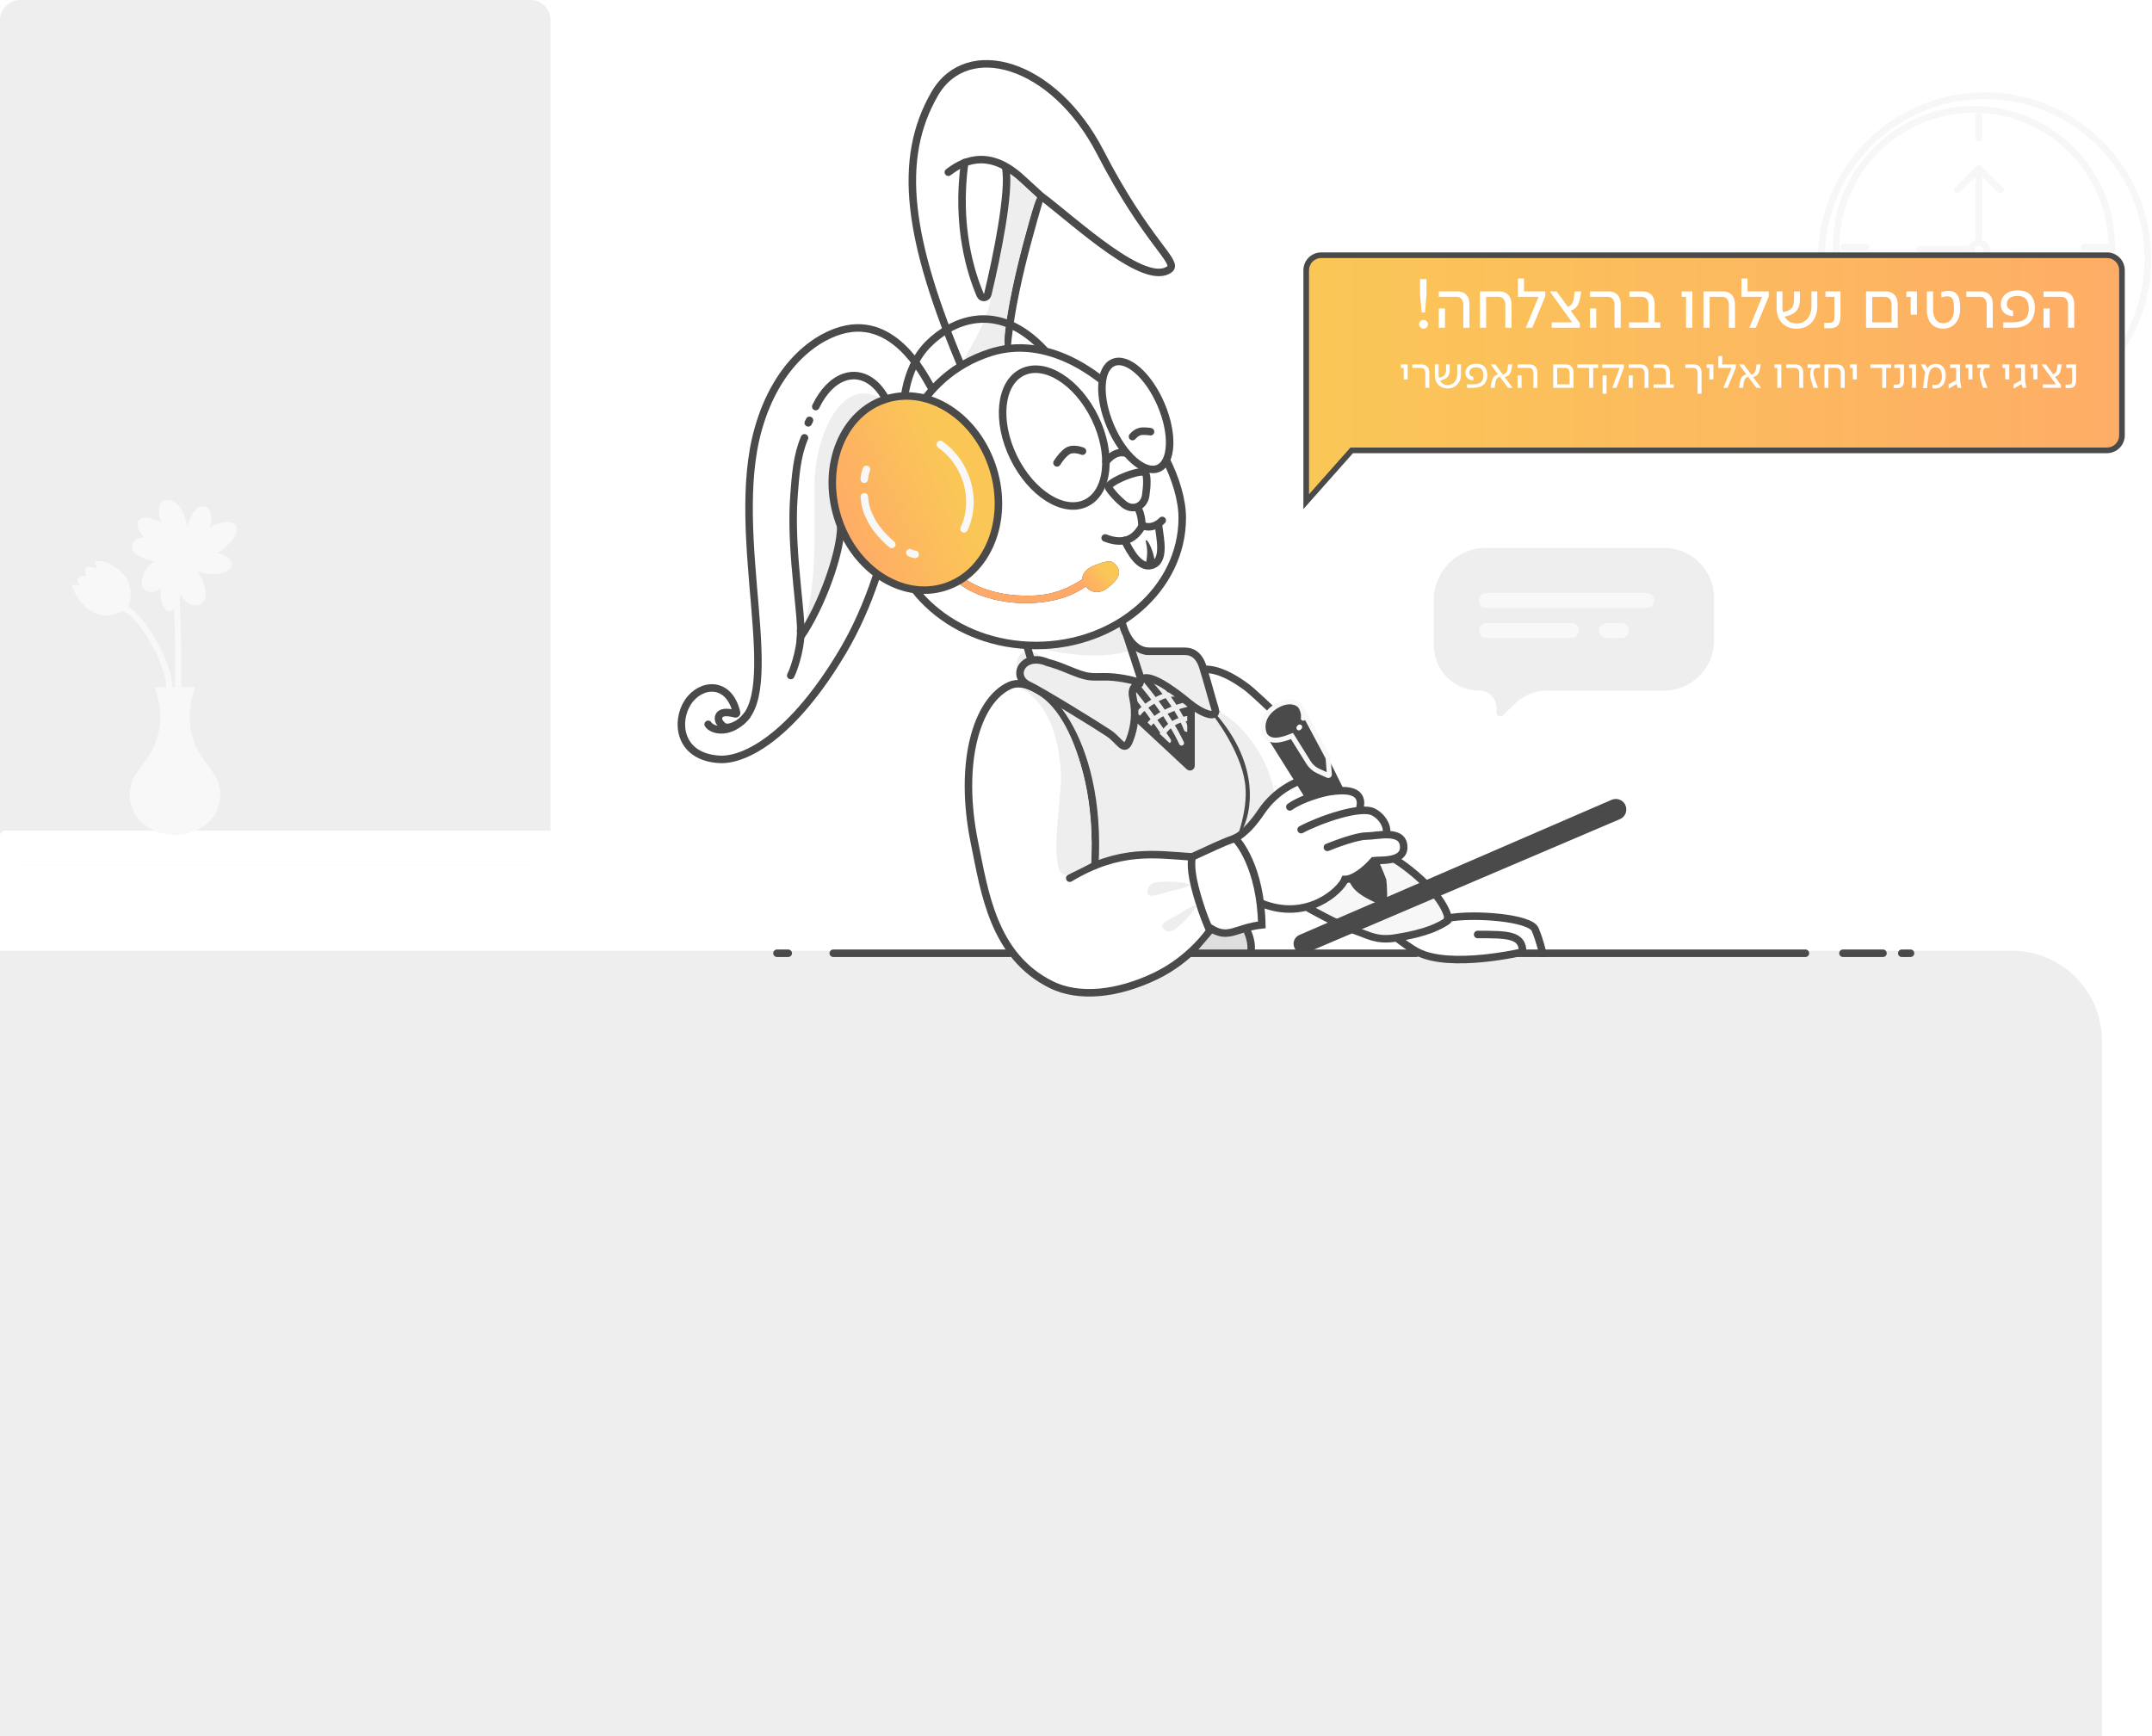
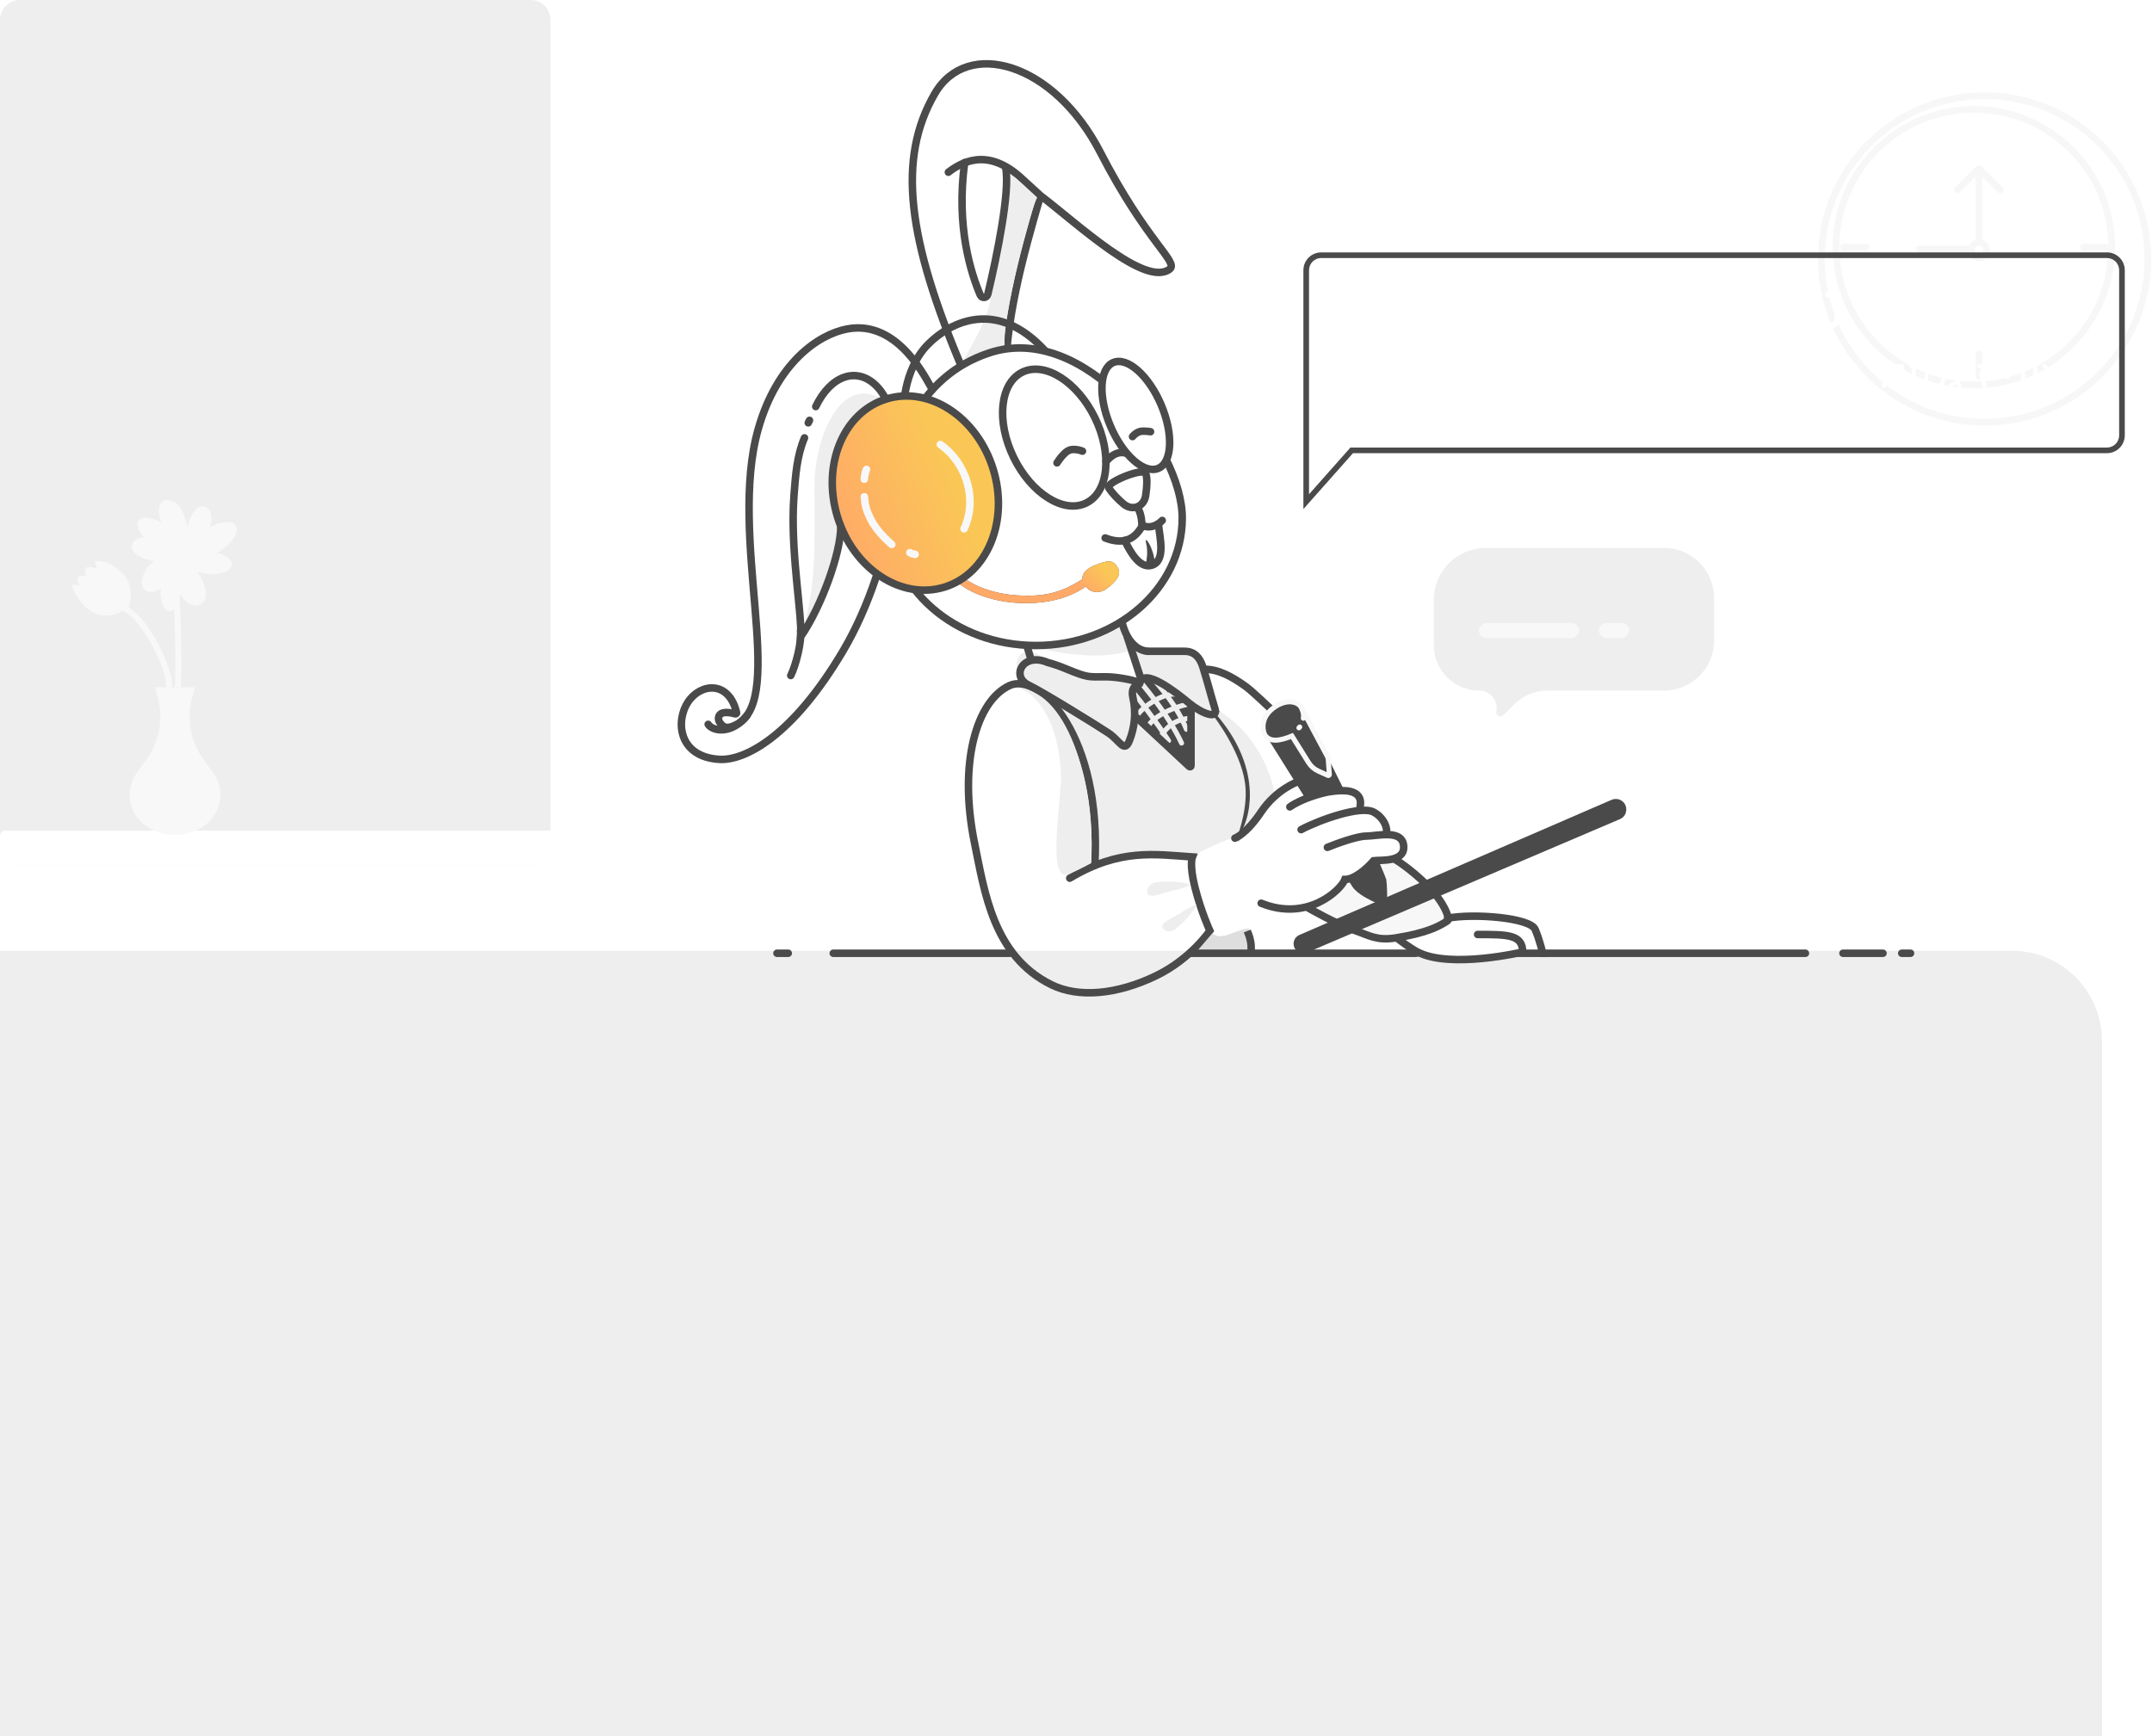
<svg xmlns="http://www.w3.org/2000/svg" width="860" height="694" viewBox="0 0 860 694" fill="none">
  <path d="M452 259.888C438.236 264.635 418.265 260.284 410 257.515C425.383 258.781 441.711 253.032 447.952 250L452 259.888Z" fill="#EEEEEE" />
  <path d="M220 8C220 3.582 216.418 0 212 0L8 0C3.582 0 0 3.582 0 8V338C0 342.418 3.582 346 8 346H212C216.418 346 220 342.418 220 338V8Z" fill="#EEEEEE" />
  <rect width="260" height="14" rx="2" transform="matrix(-1 0 0 1 260 332)" fill="white" />
  <path d="M77.93 274.63H61.93L63.062 278.77C65.381 287.251 63.733 296.326 58.58 303.449L54.704 308.808C49.846 315.523 51.307 324.9 57.979 329.819C65.085 335.058 74.775 335.058 81.881 329.819C88.553 324.9 90.014 315.523 85.156 308.808L81.28 303.449C76.127 296.326 74.479 287.251 76.798 278.77L77.93 274.63Z" fill="#F8F8F8" />
  <path d="M67.531 273.43C67.531 267.03 58.731 248.23 50.331 243.43" stroke="#F8F8F8" stroke-width="2.4" stroke-linecap="square" />
  <path d="M48.164 230.035C51.894 233.824 51.224 239.459 50.422 241.802C39.901 249.577 32.657 240.519 30.35 235.017L36.013 235.182C34.253 234.164 31.085 231.998 32.487 231.479C33.889 230.96 36.281 231.689 37.302 232.119C36.189 230.664 34.275 227.757 35.528 227.767C36.782 227.777 39.578 228.763 40.819 229.254L39.463 225.448C40.809 225.398 44.434 226.246 48.164 230.035Z" fill="#F8F8F8" stroke="#F8F8F8" stroke-width="2.4" stroke-linecap="square" />
  <path d="M71.135 273.43C71.461 266.75 71.306 244.84 69.714 227.21" stroke="#F8F8F8" stroke-width="2.4" stroke-linecap="square" />
  <path d="M74.463 218.571C74.113 217.566 74.385 202.492 67.61 201.135C63.286 200.27 64.357 206.745 67.266 212.432C64.889 210.316 62.055 208.571 59.028 208.18C53.756 207.498 56.151 212.606 61.404 216.687C58.13 215.771 55.269 215.652 54.241 217.394C52.27 220.732 59.682 223.209 65.819 223.794C63.002 224.523 60.143 226.225 58.639 229.715C56.002 235.836 60.619 237.494 66.353 232.255C65.367 234.609 64.961 237.411 65.876 240.484C67.945 247.436 71.285 239.014 72.332 231.593C72.563 235.383 73.648 239.32 76.667 240.441C82.614 242.65 83.066 233.594 74.377 224.795C76.404 226.417 82.041 229.289 88.369 227.805C94.668 226.328 90.725 221.774 82.098 221.712C85.266 220.735 88.697 218.915 91.37 215.721C97.891 207.931 87.715 208.773 82.595 213.147C81.282 214.269 80.111 215.328 79.096 216.283C81.298 213.616 83.301 210.35 83.327 207.486C83.383 201.497 76.812 200.407 74.463 218.571Z" fill="#F8F8F8" stroke="#F8F8F8" stroke-width="2.4" stroke-linecap="square" />
  <g filter="url(#filter0_d_6036_2732)">
    <circle cx="66.6" cy="66.6" r="66.6" transform="matrix(-1 0 0 1 855.199 32.4)" fill="white" />
    <circle cx="66.6" cy="66.6" r="65.25" transform="matrix(-1 0 0 1 855.199 32.4)" stroke="#F7F7F7" stroke-width="2.7" />
  </g>
  <circle cx="56.424" cy="56.424" r="55.074" transform="matrix(-1 0 0 1 845.246 42.355)" fill="white" stroke="#F7F7F7" stroke-width="2.7" />
  <path d="M789.881 66.388C790.409 65.861 791.263 65.861 791.791 66.388L800.382 74.98C800.909 75.507 800.909 76.362 800.382 76.889C799.855 77.416 799 77.416 798.473 76.889L790.836 69.252L783.199 76.889C782.672 77.416 781.817 77.416 781.29 76.889C780.763 76.362 780.763 75.507 781.29 74.98L789.881 66.388ZM789.486 99.988L789.486 67.343L792.186 67.343L792.186 99.988L789.486 99.988Z" fill="#F7F7F7" />
  <path d="M789.227 99.585H767.06" stroke="#F7F7F7" stroke-width="2.7" stroke-linecap="round" />
  <circle cx="4.433" cy="4.433" r="3.083" transform="matrix(-1 0 0 1 795.27 95.555)" fill="white" stroke="#F7F7F7" stroke-width="2.7" />
-   <path d="M790.836 46.385L790.836 55.251" stroke="#F7F7F7" stroke-width="2.7" stroke-linecap="round" />
  <path d="M790.836 141.5L790.836 150.367" stroke="#F7F7F7" stroke-width="2.7" stroke-linecap="round" />
  <path d="M832.75 98.779L841.617 98.779" stroke="#F7F7F7" stroke-width="2.7" stroke-linecap="round" />
  <path d="M736.828 98.779L745.695 98.779" stroke="#F7F7F7" stroke-width="2.7" stroke-linecap="round" />
  <path d="M0 380H804C823.882 380 840 396.118 840 416V694H0V380Z" fill="#EEEEEE" />
  <path d="M373.528 37.499C358.5 63.5 362.504 95.543 384.969 148.259L401.81 153.761C401.401 129.398 408.51 103.245 415.827 78.191C430.448 89.287 457.676 114.99 467.421 107.569C471.178 104.708 458.279 96.853 439.73 60.888C421.182 24.924 386.531 15 373.528 37.499Z" fill="white" />
  <path d="M378.996 68.835C383.876 65.118 394.123 58.794 407.571 70.651C408.708 71.653 415.827 78.191 415.827 78.191M415.827 78.191C430.448 89.287 457.676 114.99 467.421 107.569C471.178 104.708 458.279 96.853 439.73 60.888C421.182 24.924 386.531 15 373.528 37.499C358.5 63.5 362.504 95.543 384.969 148.259L401.81 153.761C401.401 129.398 408.51 103.245 415.827 78.191Z" stroke="#4A4A4A" stroke-width="3" stroke-linecap="round" />
  <path d="M414.499 79C408.494 73.505 405.7 70.598 403.999 70C402.999 90 399.182 105.229 396.999 115C394.815 124.772 394.499 127.5 384.998 144L392.998 140.5L401.499 138C400.499 126.5 412.099 82.636 414.499 79Z" fill="#EEEEEE" />
  <path d="M385.497 64.965C382.01 90.714 388.045 109.212 391.734 117.914C392.35 119.365 394.39 119.156 394.758 117.623C398.423 102.381 403.685 76.496 401.922 67.189" stroke="#4A4A4A" stroke-width="3" stroke-linecap="round" />
  <path d="M338.461 131.499C359.261 127.499 378.961 142.999 380.961 145.999L382.998 147.499C374.598 151.099 368.498 160.666 366.498 164.999C359.698 162.999 351.987 165.832 348.981 167.499C351.31 188.46 351.866 232.499 331.498 266.999C311.131 301.499 297.337 305.394 287.46 303.499C264.428 299.081 277.498 267.199 293.594 284.479C293.864 284.77 293.589 285.246 293.203 285.155C286.096 283.489 286.946 287.692 287.46 288.499C289.051 290.999 290.69 291.499 294.499 289.499C314.498 278.999 290.88 214.321 302.999 171.499C310.499 144.999 327.054 133.693 338.461 131.499Z" fill="white" />
  <path d="M338.461 131.499C359.261 127.499 378.961 142.999 380.961 145.999L382.961 147.499C374.561 150.699 368.461 160.499 366.461 164.999C360.061 162.999 352.141 165.832 348.981 167.499C351.31 188.46 363.999 219.999 333.999 265.499C303.999 310.999 300 300.999 287.461 303.999C278.852 306.059 269.999 296.499 273.499 284.499C277.916 271.738 287.928 272.44 293.681 284.321C293.82 284.607 293.574 284.934 293.258 284.896C284.796 283.888 290.045 290.76 291 290.999C293 291.499 298.431 288.22 300 284.999C309.5 265.499 290.881 214.321 303 171.499C310.499 144.999 327.054 133.693 338.461 131.499Z" fill="white" />
  <path d="M495.5 273.5C490 269.5 488 267.5 482.5 267.5L486.5 285.5L499.5 313L495.5 340.5L550 375.5C565.833 375.833 577.8 368.8 579 368C574 354 514.305 300.499 506.5 282C504.613 279.957 497.393 274.877 495.5 273.5Z" fill="white" />
  <path d="M475.164 260.59L458.575 260.312C453.834 260.233 451.216 257.071 450.5 255.5L454.5 266.714L457.961 273.5C463.961 270 469.666 276.415 475.164 281C479.961 285 486.996 287.926 485.513 283.152C484.029 278.377 482.809 273.399 480.732 266.714C479.07 261.366 476.328 260.403 475.164 260.59Z" fill="#EEEEEE" />
  <path d="M447.435 242.188C447.585 247.726 449.966 259.098 458.292 260.281" stroke="#4A4A4A" stroke-width="3" stroke-linecap="round" />
  <path d="M450.461 254.5L456 271.5" stroke="#4A4A4A" stroke-width="3" stroke-linecap="round" />
  <path d="M476 306.5V283.5C481.2 285.9 484.833 285.5 486 285C500 301.8 500.167 324.333 498.5 333.5C495 333 479 340.5 477 342C463.501 340.5 448 339.167 437 346.5C440.6 307.7 426 285.667 418 278.5C424.333 281.5 437.8 288 441 290C445 292.5 447 294.5 450.5 295C453.3 295.4 454.333 290.167 454.5 287.5L476 306.5Z" fill="#EEEEEE" />
  <path d="M464 272.5C460 268.9 456.667 271 455.5 272.5C451 274.467 452.948 276.692 453.5 280C454 283 454.5 285.5 454 287L475.5 306L476.5 282C474 280.334 468 276.1 464 272.5Z" fill="#4A4A4A" />
  <path d="M452.738 278.804C451.949 275.302 453.453 273.955 455.043 273.57C455.459 273.47 455.609 272.877 455.206 272.731C451.886 271.527 445.641 270.499 441.499 270.499C435.798 270.499 434 272 426 268C419.6 264.8 414.846 261.5 413.999 261C404.5 257.5 403.961 270.5 411.126 273.844C416.174 276.199 440.891 289.543 445.711 291.575C450.53 293.607 450.718 297.581 452.775 292.405C454.832 287.229 454.118 284.93 452.738 278.804Z" fill="#EEEEEE" />
  <path d="M570.5 354C563.5 347 557.5 343.5 557.5 343.5H550C546.8 349.5 540.667 351.333 538 351.5C537.6 357.9 528.5 362.167 524 363.5C524 363.5 533.966 369.314 541.5 371.907C546.816 373.737 550.087 376.048 557.5 374.907C570.5 372.907 575.5 370 578.5 368C579.458 367.361 577.5 361 570.5 354Z" fill="#F7F7F7" />
  <path d="M485.961 285C485.961 285 497.027 298.989 498.999 312.5C500.452 322.456 496.605 332.393 495.999 335" stroke="#4A4A4A" stroke-width="3" stroke-linecap="round" />
  <path d="M372.499 155.499C370.499 152.499 359.262 127.499 338.462 131.499C327.055 133.692 310.499 144.999 303 171.499C290.881 214.321 314.499 278.999 294.5 289.499C290.691 291.498 289.052 290.999 287.461 288.499C286.932 287.667 286.046 283.238 293.855 285.318C294.146 285.396 294.424 285.135 294.355 284.841C291.359 271.979 280.088 272.945 274.998 280.499C269.861 288.122 271.041 302.503 287.46 303.499C297.5 304.108 316.631 294.499 336.999 259.999C357.366 225.499 366.519 169.999 349.999 153.999C342.342 146.583 331.999 149.999 325.999 162.499" stroke="#4A4A4A" stroke-width="3" stroke-linecap="round" />
  <path d="M554 362.5C554 362.5 543.446 358.891 540.472 354.422L535.347 346.345L549.845 341.491L553.024 349.007L554 351.5C554.303 353.892 554.585 359.349 554 362.5Z" fill="#4A4A4A" />
  <path d="M472.461 207C472.461 235.167 446.27 258 413.961 258C381.652 258 355.461 235.167 355.461 207C355.461 178.834 366.827 150.404 395.461 141C433.089 128.643 472.461 178.834 472.461 207Z" fill="white" stroke="#4A4A4A" stroke-width="3" />
  <path d="M613.5 371.499C611.5 366.699 588.5 364.999 578.5 366.999C574.1 372.199 563.667 374.832 559 375.499C559 375.499 563.375 378.878 566.5 380.499C579.673 387.333 608.5 380.499 608.5 380.499C611 381.499 615.5 381.499 616 380.999C616 380.999 615.5 376.299 613.5 371.499Z" fill="white" />
  <path fill-rule="evenodd" clip-rule="evenodd" d="M432.594 231.43C432.316 229.463 434.026 227.181 437.807 225.796C442.863 223.943 444.754 223.459 446.773 227.059C448.2 229.602 446.113 232.542 442.027 235.423C439.239 237.39 435.809 236.921 433.894 234.437C426.035 239.964 415.958 241.512 406.558 240.968C396.064 240.361 386.512 236.634 381.886 231.994C381.301 231.408 381.302 230.458 381.889 229.873C382.475 229.288 383.425 229.29 384.01 229.876C387.932 233.809 396.663 237.39 406.732 237.973C416.029 238.511 423.513 237.44 432.594 231.43Z" fill="#4A4A4A" />
  <path fill-rule="evenodd" clip-rule="evenodd" d="M432.594 231.43C432.316 229.463 434.026 227.181 437.807 225.796C442.863 223.943 444.754 223.459 446.773 227.059C448.2 229.602 446.113 232.542 442.027 235.423C439.239 237.39 435.809 236.921 433.894 234.437C426.035 239.964 415.958 241.512 406.558 240.968C396.064 240.361 386.512 236.634 381.886 231.994C381.301 231.408 381.302 230.458 381.889 229.873C382.475 229.288 383.425 229.29 384.01 229.876C387.932 233.809 396.663 237.39 406.732 237.973C416.029 238.511 423.513 237.44 432.594 231.43Z" fill="url(#paint0_linear_6036_2732)" />
  <ellipse cx="421.315" cy="174.897" rx="18.071" ry="29.098" transform="rotate(-25.979 421.315 174.897)" fill="white" stroke="#4A4A4A" stroke-width="3" />
  <ellipse cx="453.892" cy="166.046" rx="10.987" ry="22.982" transform="rotate(-23.058 453.892 166.046)" fill="white" stroke="#4A4A4A" stroke-width="3" />
  <path d="M432.591 180.324C432.591 180.324 429.004 178.817 426.681 180.258C425.07 181.257 423.525 183.279 422.408 184.999" stroke="#4A4A4A" stroke-width="3" stroke-linecap="round" />
  <path d="M459.784 172.552C459.784 172.552 456.961 172.052 455.461 172.5C454.179 172.883 453.206 173.772 452.588 174.5" stroke="#4A4A4A" stroke-width="3" stroke-linecap="round" />
  <path d="M443.018 194.899C444.438 197.128 446.648 199.432 448.976 201.396C452.521 204.387 457.175 202.624 457.855 198.036C458.451 194.01 458.563 189.894 457.604 188.941C455.868 187.217 442.166 192.814 443.018 194.899Z" stroke="#4A4A4A" stroke-width="3" stroke-linecap="round" />
  <path d="M456.461 210C460.961 212 464.461 208 464.461 208" stroke="#4A4A4A" stroke-width="3" stroke-linecap="round" />
  <path d="M441.653 215.013C449.34 217.981 453.558 215.199 456.351 210.41C456.387 208.94 456.159 205.9 454.959 203.5" stroke="#4A4A4A" stroke-width="3" stroke-linecap="round" />
  <path d="M462.998 210C463.498 214.999 465.998 224.499 459.998 225.999C455.462 227.134 451.766 220.837 449.46 215.999" stroke="#4A4A4A" stroke-width="3" stroke-linecap="round" />
  <path d="M644.654 321.043L519.851 375.063C518.551 375.626 518.048 377.207 518.784 378.417C519.386 379.409 520.626 379.807 521.694 379.352L646.787 326.008C648.875 325.117 649.001 322.205 646.997 321.138C646.272 320.751 645.409 320.717 644.654 321.043Z" fill="#4A4A4A" stroke="#4A4A4A" stroke-width="3" stroke-linecap="round" />
  <path d="M685 239C685 227.954 676.046 219 665 219H593.727C582.28 219 573 228.28 573 239.727V257.919C573 267.905 581.095 276 591.081 276C595.261 276 598.517 279.628 598.066 283.784L597.98 284.573C597.819 286.061 599.611 286.93 600.68 285.883L605.255 281.397C608.783 277.938 613.527 276 618.469 276H665C676.046 276 685 267.046 685 256V239Z" fill="#EEEEEE" />
  <rect width="40" height="6" rx="3" transform="matrix(-1 0 0 1 631 249)" fill="#F8F8F8" />
-   <path d="M661 240C661 238.343 659.657 237 658 237H594C592.343 237 591 238.343 591 240C591 241.657 592.343 243 594 243H658C659.657 243 661 241.657 661 240Z" fill="#F8F8F8" />
  <path d="M651 252C651 250.343 649.657 249 648 249H642C640.343 249 639 250.343 639 252C639 253.657 640.343 255 642 255H648C649.657 255 651 253.657 651 252Z" fill="#F8F8F8" />
  <path d="M360.996 165C360.996 165 360.495 148 370.996 137.5C380.152 128.344 398.496 119.5 417.496 140" stroke="#4A4A4A" stroke-width="3" stroke-linecap="round" />
-   <path d="M403.46 273.999C415.455 268.501 440.478 294.319 437.502 345.939C452.438 339.83 464.128 341.675 476.498 342.499C476.498 342.499 475.248 345.499 477.498 354.499C479.998 364.499 483.498 371.999 483.498 371.999C483.498 371.999 475.998 383.225 461.998 389.999C446.498 397.499 430.998 398.999 419.998 393.499C396.911 381.956 393.46 356.499 389.46 336.999C382.896 304.999 390.247 280.055 403.46 273.999Z" fill="white" />
  <path d="M437.498 345.999C440.498 294.339 415.459 268.499 403.46 273.999C390.247 280.055 382.896 304.999 389.46 336.999C393.46 356.499 396.911 381.956 419.998 393.499C430.998 398.999 446.498 397.499 461.998 389.999C475.998 383.225 483.498 371.999 483.498 371.999C483.498 371.999 479.998 364.499 477.498 354.499C475.248 345.499 476.498 342.499 476.498 342.499C461.498 341.499 447.498 338.999 427.498 350.999" stroke="#4A4A4A" stroke-width="3" stroke-linecap="round" />
  <path d="M436 345C433.167 346.667 427 349.5 427 349.5C418 353 424.422 318.323 424 309.5C422.916 286.85 413.5 276.827 407 275C428 276.5 438 317 436 345Z" fill="#EEEEEE" />
  <path d="M509.5 318C507 301.5 494.5 287 486 284C487.6 287.2 486.667 285.5 486 285.5C504 306.3 500.167 325.5 496 332.5C498.8 331.3 501.833 328 503 326.5C504.5 324 507.5 320 509.5 318Z" fill="#EEEEEE" />
  <path d="M470.63 355.554C474.776 354.32 475.796 353.761 475.796 353.761C475.796 353.761 474.923 352.876 470.052 352.468C465.624 352.097 461.998 352.621 461.998 352.621C461.998 352.621 458.701 353.078 458.5 356.263C458.248 360.244 465.191 356.341 470.63 355.554Z" fill="#EEEEEE" />
  <path d="M473.561 363.753C477.107 361.818 478.139 361.511 478.139 361.511C478.139 361.511 478.103 362.675 475.091 366.18C472.353 369.365 469.596 371.426 469.596 371.426C469.596 371.426 467.102 373.312 464.988 371.338C462.346 368.87 469.426 366.844 473.561 363.753Z" fill="#EEEEEE" />
  <path d="M543.462 323C543.462 322.09 546.462 313.916 530.962 316.5C528.787 316.862 525.478 316.6 520.5 319.5L517.032 314C514.866 314.833 506.3 319.8 505.5 323C504.7 326.2 505 325.667 504.5 326.5C501.5 329.5 501.143 329.749 497.962 332.5L495 336C498.808 341.333 503.67 350.9 504.5 364.5C525 368 535.462 356.667 537.462 351.5C541.062 351.5 545.962 347.5 548.962 344C551.462 343.667 560.962 344.674 560.962 338.674C561.116 336.843 559.831 333.262 553.462 333.59C554.962 333.174 554.162 327.39 548.962 324.59C547.949 324.06 545.431 323 543.462 323Z" fill="white" />
  <path d="M543.462 323C543.462 322.089 546.462 313.916 530.962 316.5C528.547 316.902 520.462 319 515.462 322.5M519.962 331.589C527.129 327.756 543.762 321.789 548.962 324.589C554.162 327.389 554.962 333.174 553.462 333.589M530.462 338.674C534.129 337.174 542.362 334.174 545.962 334.174C550.462 334.174 560.962 331.174 560.962 338.674C560.962 344.674 551.462 343.666 548.962 344C545.962 347.5 541.062 351.5 537.462 351.5C535.8 355.792 522.5 368.5 504 361" stroke="#4A4A4A" stroke-width="3" stroke-linecap="round" />
  <path d="M518.5 312.5C518.5 312.5 510.038 315.5 504 324.5C497.962 333.5 493.5 335 493.5 335" stroke="#4A4A4A" stroke-width="3" stroke-linecap="round" />
  <path d="M481.5 267.5C487 267.5 492.5 270.5 498 274.5C500.461 276.29 508 283.5 508 283.5M557.5 343.5C557.5 343.5 563.5 347 570.5 354C577.5 361 579.458 367.361 578.5 368C575.5 370 570.5 372.907 557.5 374.907C550.087 376.048 546.816 373.737 541.5 371.907C533.966 369.314 523 363 523 363" stroke="#4A4A4A" stroke-width="3" stroke-linecap="round" />
  <path d="M578.5 366.999C588.5 364.999 611.5 366.699 613.5 371.499C615.5 376.299 616.5 380.999 616.5 380.999C615 380.999 606.179 380.999 606.179 380.999M590.5 373.499C602.5 373.499 608.5 373.499 608.5 380.499C608.5 380.499 579.673 387.333 566.5 380.499C563.375 378.878 559 375.499 559 375.499" stroke="#4A4A4A" stroke-width="3" stroke-linecap="round" />
  <path d="M453.5 277.5C455.718 280.24 462.185 288.556 467 296.069" stroke="#EEEEEE" stroke-width="2" stroke-linecap="round" />
  <path d="M456.5 273.5C458.794 276.334 467.207 286.379 472.184 297" stroke="#EEEEEE" stroke-width="2" stroke-linecap="round" />
  <path d="M461 271.5C463.414 274.482 470.064 281.458 474.144 291.5" stroke="#EEEEEE" stroke-width="2" stroke-linecap="round" />
  <path d="M463.498 295C467.498 288 472.498 287.5 475.498 287" stroke="#EEEEEE" stroke-width="2" stroke-linecap="round" />
  <path d="M458.797 290.492C459.493 288.277 465.019 283.697 474.5 281.5" stroke="#EEEEEE" stroke-width="2" stroke-linecap="round" />
  <path d="M454.499 286C455.425 283.637 464.498 276.5 470.499 277.5" stroke="#EEEEEE" stroke-width="2" stroke-linecap="round" />
  <path d="M500.5 380L499 371C497.387 371.178 494.226 372.22 491 373.5C487.774 374.78 485.575 374.067 484.5 373L478.5 380H500.5Z" fill="#DEDEDE" />
-   <path d="M476.985 342.215C483.505 339.331 487.994 336.929 493.498 335.079C494.645 335.887 503.811 346.522 504.258 369.654C493.941 370.702 490.902 375.794 483.444 370.772" stroke="#4A4A4A" stroke-width="3" stroke-linecap="round" />
  <path d="M499 373.5C499 373.5 500 376 500 378.5" stroke="#4A4A4A" stroke-width="3" stroke-linecap="square" />
  <path d="M298.5 286C292 294 284.5 292 283 289.5" stroke="#4A4A4A" stroke-width="3" stroke-linecap="round" />
-   <path d="M335.999 210.5C335.999 220.902 328.499 242 319.999 254.5C326.499 235 325.499 217.5 325.499 194C325.499 174.941 335.999 149.5 352.499 159.5C341.499 163.5 325.999 181.3 335.999 210.5Z" fill="#EEEEEE" />
+   <path d="M335.999 210.5C335.999 220.902 328.499 242 319.999 254.5C326.499 235 325.499 217.5 325.499 194C325.499 174.941 335.999 149.5 352.499 159.5C341.499 163.5 325.999 181.3 335.999 210.5" fill="#EEEEEE" />
  <path d="M321.498 175C318.451 182.159 317.915 190.022 317.302 198C317.187 199.497 317.104 200.999 317.051 202.5C316.309 223.172 320.499 245.5 319.999 254.5C328.499 242 335.999 220.902 335.999 210.5M322.998 169L323.498 168" stroke="#4A4A4A" stroke-width="3" stroke-linecap="round" />
  <path d="M319.936 252C320.428 256.714 317.968 266.143 316 270" stroke="#4A4A4A" stroke-width="3" stroke-linecap="round" />
  <path d="M442 184.5C444.5 181.5 447 180.5 449.5 181" stroke="#4A4A4A" stroke-width="3" stroke-linecap="round" />
  <path d="M457.999 217C458.999 221 457.999 224.5 457.999 225C460.399 226.2 461.165 225.5 461.499 225C460.998 218.5 457.141 213.57 457.999 217Z" fill="#4A4A4A" />
  <path d="M475.5 381H566M616 381H721.5M736.5 381H752.5M403.5 381H333M315 381H310.5M760 381H763.5" stroke="#4A4A4A" stroke-width="3" stroke-linecap="round" />
  <path d="M412 263.5L410.5 258.5" stroke="#4A4A4A" stroke-width="3" stroke-linecap="round" />
  <path d="M505.135 292.701L521.631 319.023C524.163 316.973 533.096 315.896 536.998 315.499L530.741 302.884L519.904 282.574C518.359 280.24 514.069 279.434 509.445 282.566C504.602 285.846 503.664 289.491 505.135 292.701Z" fill="#4A4A4A" />
  <path d="M519.905 282.574C518.36 280.24 514.07 279.434 509.446 282.566C504.603 285.846 503.978 290.474 505.448 293.683C507.552 296.947 511.791 295.985 516.304 294.166L522.918 304.76C523.86 306.269 525.228 307.464 526.849 308.196L530.689 309.93C530.966 310.055 531.275 309.838 531.252 309.535L530.742 302.885L519.905 282.574ZM519.905 282.574C521.369 285.343 520.831 287.06 520.831 287.06" stroke="#F8F8F8" stroke-width="2" stroke-linecap="round" />
  <path d="M519.398 290.569L519.081 290.909" stroke="white" stroke-width="2" stroke-linecap="round" />
  <ellipse cx="365.8" cy="197.071" rx="32.541" ry="39.348" transform="rotate(-17.218 365.8 197.071)" fill="white" />
  <ellipse cx="365.8" cy="197.071" rx="32.541" ry="39.348" transform="rotate(-17.218 365.8 197.071)" fill="url(#paint1_linear_6036_2732)" />
  <ellipse cx="365.8" cy="197.071" rx="32.541" ry="39.348" transform="rotate(-17.218 365.8 197.071)" stroke="#4A4A4A" stroke-width="3" />
  <path d="M375.782 177.663C379.873 180.508 383.321 184.691 385.456 189.877C388.511 197.296 388.211 205.151 385.261 211.361" stroke="#F8F8F8" stroke-width="3" stroke-linecap="round" />
  <path d="M346.264 187.59C345.913 188.526 345.572 189.405 345.387 191.525M356.378 217.611C355.898 217.197 355.426 216.775 354.966 216.348C354.422 215.843 353.894 215.33 353.385 214.808C351.096 212.466 349.177 209.96 347.887 207.351C346.054 203.641 345.734 201.991 345.403 198.545" stroke="#F8F8F8" stroke-width="3" stroke-linecap="round" />
  <path d="M363.598 220.885C364.634 221.486 365.724 221.576 365.724 221.576" stroke="#F8F8F8" stroke-width="3" stroke-linecap="round" />
  <path d="M458.575 260.313L473.501 260.313C476.001 260.313 479.071 261.366 480.733 266.714C482.809 273.399 484.03 278.377 485.513 283.152C486.997 287.926 479.962 285 475.165 281C469.667 276.415 457 266.714 455.5 273" stroke="#4A4A4A" stroke-width="3" stroke-linecap="round" />
  <path d="M452.741 278.806C451.952 275.304 453.455 273.957 455.045 273.572C455.462 273.472 455.612 272.877 455.209 272.731C451.913 271.528 445.777 270.503 442.002 270.503C435.001 270.503 435.002 271.003 426.502 267.503C419.885 264.779 418.848 265.001 418.001 264.501C408.502 261.001 403.964 270.502 411.129 273.846C416.177 276.201 438.502 290.003 443.002 293.003C447.502 296.003 449.292 301.179 451.349 296.003C453.406 290.827 454.12 284.932 452.741 278.806Z" fill="#EEEEEE" stroke="#4A4A4A" stroke-width="3" stroke-linecap="round" />
  <path d="M475.96 282.5V306.082C475.96 306.431 475.543 306.612 475.288 306.374L454.461 287" stroke="#4A4A4A" stroke-width="3" stroke-linecap="round" />
  <g filter="url(#filter1_d_6036_2732)">
-     <path fill-rule="evenodd" clip-rule="evenodd" d="M528 98C524.686 98 522 100.686 522 104V170V196.5L540.179 176H842C845.314 176 848 173.314 848 170V104C848 100.686 845.314 98 842 98H528Z" fill="url(#paint2_linear_6036_2732)" />
    <path d="M522 196.5H520.875V199.464L522.842 197.246L522 196.5ZM540.179 176V174.875H539.673L539.338 175.254L540.179 176ZM523.125 104C523.125 101.308 525.308 99.125 528 99.125V96.875C524.065 96.875 520.875 100.065 520.875 104H523.125ZM523.125 170V104H520.875V170H523.125ZM523.125 196.5V170H520.875V196.5H523.125ZM539.338 175.254L521.158 195.754L522.842 197.246L541.021 176.746L539.338 175.254ZM842 174.875H540.179V177.125H842V174.875ZM846.875 170C846.875 172.692 844.692 174.875 842 174.875V177.125C845.935 177.125 849.125 173.935 849.125 170H846.875ZM846.875 104V170H849.125V104H846.875ZM842 99.125C844.692 99.125 846.875 101.308 846.875 104H849.125C849.125 100.065 845.935 96.875 842 96.875V99.125ZM528 99.125H842V96.875H528V99.125Z" fill="#4A4A4A" />
  </g>
  <path d="M568.106 124.896L567.49 117.616V111.568H570.066V117.644L569.45 124.896H568.106ZM568.89 131.364C567.91 131.364 567.126 130.608 567.126 129.6C567.126 128.676 567.91 127.864 568.89 127.864C569.87 127.864 570.654 128.676 570.654 129.6C570.654 130.608 569.87 131.364 568.89 131.364ZM584.784 131V121.956C584.784 119.884 583.916 118.624 581.9 118.624H574.984V116.468H582.376C584.448 116.468 585.82 117.336 586.576 118.652C586.996 119.436 587.248 120.416 587.248 121.9V131H584.784ZM574.984 131V123.3H577.448V131H574.984ZM591.425 131V116.468H599.153C601.197 116.468 602.597 117.336 603.325 118.652C603.773 119.436 604.025 120.416 604.025 121.9V131H601.561V121.956C601.561 119.884 600.693 118.624 598.677 118.624H593.889V131H591.425ZM609.737 131L614.861 118.624H606.601V111.288H609.037V116.468H617.521V118.456L612.341 131H609.737ZM620.106 131V128.844H628.282L619.322 116.468H622.066L626.574 122.656C628.814 121.76 628.814 119.772 629.066 118.26L629.318 116.468H631.922L631.53 118.652C631.026 121.452 630.382 123.3 627.694 124.168L631.362 129.236V131H620.106ZM645.216 131V121.956C645.216 119.884 644.348 118.624 642.332 118.624H635.416V116.468H642.808C644.88 116.468 646.252 117.336 647.008 118.652C647.428 119.436 647.68 120.416 647.68 121.9V131H645.216ZM635.416 131V123.3H637.88V131H635.416ZM651.017 131V128.844H658.773V121.956C658.773 119.884 657.933 118.624 655.889 118.624H651.157V116.468H656.365C658.605 116.468 660.033 117.448 660.733 118.988C661.041 119.716 661.237 120.556 661.237 121.9V128.844H663.533V131H651.017ZM673.799 131V118.624H672.063V116.468H676.291V131H673.799ZM680.755 131V116.468H688.483C690.527 116.468 691.927 117.336 692.655 118.652C693.103 119.436 693.355 120.416 693.355 121.9V131H690.891V121.956C690.891 119.884 690.023 118.624 688.007 118.624H683.219V131H680.755ZM699.067 131L704.191 118.624H695.931V111.288H698.367V116.468H706.851V118.456L701.671 131H699.067ZM717.911 131.392C713.235 131.392 709.987 128.228 709.987 122.992V116.468H712.311V122.74C712.311 123.44 712.367 124.112 712.507 124.728C715.615 124.28 716.959 122.936 716.959 119.66V116.468H719.255V119.856C719.255 123.72 717.407 125.708 713.179 126.548C714.131 128.312 715.811 129.292 717.967 129.292C721.523 129.292 723.903 126.576 723.903 122.404V116.468H726.227V122.572C726.227 127.808 722.895 131.392 717.911 131.392ZM729.016 131.168V129.012H731.06C732.46 129.012 733.076 128.256 733.076 126.94V118.624H729.492V116.468H735.512V126.548C735.512 127.948 735.232 129.068 734.644 129.852C733.972 130.72 732.908 131.168 731.396 131.168H729.016ZM745.73 131V116.468H753.514C755.558 116.468 756.958 117.336 757.686 118.652C758.134 119.436 758.386 120.416 758.386 121.9V131H745.73ZM748.194 128.844H755.922V121.956C755.922 119.884 755.082 118.624 753.038 118.624H748.194V128.844ZM763.565 125.764V118.624H761.829V116.468H766.057V125.764H763.565ZM776.49 131.364C772.57 131.364 770.05 128.536 770.05 124.084V116.468H772.514V123.888C772.514 127.136 774.11 129.208 776.63 129.208C779.206 129.208 780.858 127.024 780.858 123.86C780.858 120.22 780.606 118.428 778.198 118.428C777.47 118.428 776.602 118.596 775.79 118.904V116.776C776.798 116.44 777.834 116.272 778.758 116.272C779.822 116.272 780.662 116.496 781.362 116.972C783.182 118.204 783.322 120.948 783.322 123.664C783.322 128.256 780.606 131.364 776.49 131.364ZM793.932 131V121.956C793.932 119.884 793.092 118.624 791.048 118.624H785.812V116.468H791.524C793.596 116.468 794.968 117.336 795.724 118.652C796.144 119.436 796.368 120.416 796.368 121.9V131H793.932ZM800.56 131V128.844H803.976C808.624 128.844 810.752 127.444 810.752 123.328C810.752 119.8 809.184 118.26 806.216 118.26C803.5 118.26 801.988 119.548 801.988 121.48C801.988 123.104 803.08 124.028 804.48 124.14V126.352C802.856 126.38 799.58 125.4 799.58 121.648C799.58 118.26 802.268 116.048 806.412 116.048C810.78 116.048 813.16 118.512 813.16 123.048C813.16 128.2 810.192 131 804.62 131H800.56ZM826.446 131V121.956C826.446 119.884 825.578 118.624 823.562 118.624H816.646V116.468H824.038C826.11 116.468 827.482 117.336 828.238 118.652C828.658 119.436 828.91 120.416 828.91 121.9V131H826.446ZM816.646 131V123.3H819.11V131H816.646Z" fill="white" />
  <path d="M560.958 151.634V147.044H559.842V145.658H562.56V151.634H560.958ZM569.613 155V149.186C569.613 147.854 569.073 147.044 567.759 147.044H564.393V145.658H568.065C569.397 145.658 570.279 146.216 570.765 147.062C571.035 147.566 571.179 148.196 571.179 149.15V155H569.613ZM578.503 155.252C575.497 155.252 573.409 153.218 573.409 149.852V145.658H574.903V149.69C574.903 150.14 574.939 150.572 575.029 150.968C577.027 150.68 577.891 149.816 577.891 147.71V145.658H579.367V147.836C579.367 150.32 578.179 151.598 575.461 152.138C576.073 153.272 577.153 153.902 578.539 153.902C580.825 153.902 582.355 152.156 582.355 149.474V145.658H583.849V149.582C583.849 152.948 581.707 155.252 578.503 155.252ZM586.255 155V153.614H588.451C591.439 153.614 592.807 152.714 592.807 150.068C592.807 147.8 591.799 146.81 589.891 146.81C588.145 146.81 587.173 147.638 587.173 148.88C587.173 149.924 587.875 150.518 588.775 150.59V152.012C587.731 152.03 585.625 151.4 585.625 148.988C585.625 146.81 587.353 145.388 590.017 145.388C592.825 145.388 594.355 146.972 594.355 149.888C594.355 153.2 592.447 155 588.865 155H586.255ZM595.685 155C595.757 154.478 595.847 153.866 595.973 153.182C596.297 151.4 596.729 150.14 598.637 149.618L595.721 145.658H597.593L600.617 149.762C602.327 149.222 602.399 147.944 602.525 147.098C602.597 146.63 602.669 146.036 602.723 145.658H604.361C604.307 146.108 604.235 146.576 604.145 147.062C603.785 148.97 603.353 150.194 601.319 150.716L604.487 155H602.633L599.357 150.572C597.719 151.148 597.683 152.534 597.521 153.452C597.413 154.082 597.359 154.496 597.287 155H595.685ZM612.781 155V149.186C612.781 147.854 612.223 147.044 610.927 147.044H606.481V145.658H611.233C612.565 145.658 613.447 146.216 613.933 147.062C614.203 147.566 614.365 148.196 614.365 149.15V155H612.781ZM606.481 155V150.05H608.065V155H606.481ZM620.71 155V145.658H625.714C627.028 145.658 627.928 146.216 628.396 147.062C628.684 147.566 628.846 148.196 628.846 149.15V155H620.71ZM622.294 153.614H627.262V149.186C627.262 147.854 626.722 147.044 625.408 147.044H622.294V153.614ZM635.095 155V147.044H630.361V145.658H638.677V147.044H636.679V155H635.095ZM644.298 155L647.25 147.044H640.266V145.658H648.942V146.972L645.972 155H644.298ZM640.446 157.376V150.05H642.03V157.376H640.446ZM657.193 155V149.186C657.193 147.854 656.635 147.044 655.339 147.044H650.893V145.658H655.645C656.977 145.658 657.859 146.216 658.345 147.062C658.615 147.566 658.777 148.196 658.777 149.15V155H657.193ZM650.893 155V150.05H652.477V155H650.893ZM660.817 155V153.614H665.803V149.186C665.803 147.854 665.263 147.044 663.949 147.044H660.907V145.658H664.255C665.695 145.658 666.613 146.288 667.063 147.278C667.261 147.746 667.387 148.286 667.387 149.15V153.614H668.863V155H660.817ZM678.403 157.376V149.402C678.403 147.854 677.953 147.044 676.441 147.044H673.507V145.658H676.837C677.935 145.658 678.781 146 679.303 146.666C679.735 147.206 679.987 147.962 679.987 148.988V157.376H678.403ZM683.115 151.634V147.044H681.999V145.658H684.717V151.634H683.115ZM688.703 155L691.997 147.044H686.687V142.328H688.253V145.658H693.707V146.936L690.377 155H688.703ZM694.944 155C695.016 154.478 695.106 153.866 695.232 153.182C695.556 151.4 695.988 150.14 697.896 149.618L694.98 145.658H696.852L699.876 149.762C701.586 149.222 701.658 147.944 701.784 147.098C701.856 146.63 701.928 146.036 701.982 145.658H703.62C703.566 146.108 703.494 146.576 703.404 147.062C703.044 148.97 702.612 150.194 700.578 150.716L703.746 155H701.892L698.616 150.572C696.978 151.148 696.942 152.534 696.78 153.452C696.672 154.082 696.618 154.496 696.546 155H694.944ZM710.261 155V147.044H709.145V145.658H711.863V155H710.261ZM719.038 155V149.186C719.038 147.854 718.498 147.044 717.184 147.044H713.818V145.658H717.49C718.822 145.658 719.704 146.216 720.19 147.062C720.46 147.566 720.604 148.196 720.604 149.15V155H719.038ZM724.706 155C724.13 153.182 723.374 151.112 723.374 149.438C723.374 148.412 723.662 147.566 724.166 147.044H722.384V145.658H727.334V147.044H726.074C725.228 147.044 724.688 147.746 724.688 148.88C724.688 150.374 725.624 152.786 726.488 155H724.706ZM729.106 155V145.658H734.074C735.388 145.658 736.288 146.216 736.756 147.062C737.044 147.566 737.206 148.196 737.206 149.15V155H735.622V149.186C735.622 147.854 735.064 147.044 733.768 147.044H730.69V155H729.106ZM740.429 151.634V147.044H739.313V145.658H742.031V151.634H740.429ZM752.183 155V147.044H747.449V145.658H755.765V147.044H753.767V155H752.183ZM756.728 155.108V153.722H758.042C758.942 153.722 759.338 153.236 759.338 152.39V147.044H757.034V145.658H760.904V152.138C760.904 153.038 760.724 153.758 760.346 154.262C759.914 154.82 759.23 155.108 758.258 155.108H756.728ZM764.077 155V147.044H762.961V145.658H765.679V155H764.077ZM773.285 155.27C772.889 155.27 772.583 155.234 772.241 155.144V153.758C772.565 153.848 773.015 153.866 773.249 153.866C775.157 153.866 776.039 152.552 776.039 150.338C776.039 148.016 775.049 146.774 773.519 146.774C771.899 146.774 771.161 148.106 770.765 149.834C770.567 150.77 770.369 152.21 770.261 153.308L770.081 155.144H768.533C768.587 153.992 769.055 150.248 769.397 148.916L767.651 145.658H769.379L770.279 147.26C770.999 146.108 772.115 145.424 773.645 145.424C776.003 145.424 777.587 147.08 777.587 150.14C777.587 153.182 776.093 155.27 773.285 155.27ZM778.751 155.342L778.733 153.65L781.739 151.904C781.721 151.49 781.721 151.022 781.721 150.446V147.044H779.363V145.658H783.269V150.428C783.269 152.102 783.395 153.002 783.629 153.992L783.863 155L782.333 155.018C782.153 154.478 782.027 153.92 781.937 153.506H781.901L778.751 155.342ZM786.627 151.634V147.044H785.511V145.658H788.229V151.634H786.627ZM792.472 155C791.896 153.182 791.14 151.112 791.14 149.438C791.14 148.412 791.428 147.566 791.932 147.044H790.15V145.658H795.1V147.044H793.84C792.994 147.044 792.454 147.746 792.454 148.88C792.454 150.374 793.39 152.786 794.254 155H792.472ZM801.357 151.634V147.044H800.241V145.658H802.959V151.634H801.357ZM804.724 155.342L804.706 153.65L807.712 151.904C807.694 151.49 807.694 151.022 807.694 150.446V147.044H805.336V145.658H809.242V150.428C809.242 152.102 809.368 153.002 809.602 153.992L809.836 155L808.306 155.018C808.126 154.478 808 153.92 807.91 153.506H807.874L804.724 155.342ZM812.6 151.634V147.044H811.484V145.658H814.202V151.634H812.6ZM816.359 155V153.614H821.615L815.855 145.658H817.619L820.517 149.636C821.957 149.06 821.957 147.782 822.119 146.81L822.281 145.658H823.955L823.703 147.062C823.379 148.862 822.965 150.05 821.237 150.608L823.595 153.866V155H816.359ZM825.466 155.108V153.722H826.78C827.68 153.722 828.076 153.236 828.076 152.39V147.044H825.772V145.658H829.642V152.138C829.642 153.038 829.462 153.758 829.084 154.262C828.652 154.82 827.968 155.108 826.996 155.108H825.466Z" fill="white" />
  <defs>
    <filter id="filter0_d_6036_2732" x="722" y="32.4" width="137.699" height="137.7" filterUnits="userSpaceOnUse" color-interpolation-filters="sRGB">
      <feFlood flood-opacity="0" result="BackgroundImageFix" />
      <feColorMatrix in="SourceAlpha" type="matrix" values="0 0 0 0 0 0 0 0 0 0 0 0 0 0 0 0 0 0 127 0" result="hardAlpha" />
      <feOffset dx="4.5" dy="4.5" />
      <feComposite in2="hardAlpha" operator="out" />
      <feColorMatrix type="matrix" values="0 0 0 0 0.969 0 0 0 0 0.969 0 0 0 0 0.969 0 0 0 1 0" />
      <feBlend mode="normal" in2="BackgroundImageFix" result="effect1_dropShadow_6036_2732" />
      <feBlend mode="normal" in="SourceGraphic" in2="effect1_dropShadow_6036_2732" result="shape" />
    </filter>
    <filter id="filter1_d_6036_2732" x="520.875" y="96.875" width="328.25" height="106.589" filterUnits="userSpaceOnUse" color-interpolation-filters="sRGB">
      <feFlood flood-opacity="0" result="BackgroundImageFix" />
      <feColorMatrix in="SourceAlpha" type="matrix" values="0 0 0 0 0 0 0 0 0 0 0 0 0 0 0 0 0 0 127 0" result="hardAlpha" />
      <feOffset dy="4" />
      <feComposite in2="hardAlpha" operator="out" />
      <feColorMatrix type="matrix" values="0 0 0 0 0 0 0 0 0 0 0 0 0 0 0 0 0 0 0.1 0" />
      <feBlend mode="normal" in2="BackgroundImageFix" result="effect1_dropShadow_6036_2732" />
      <feBlend mode="normal" in="SourceGraphic" in2="effect1_dropShadow_6036_2732" result="shape" />
    </filter>
    <linearGradient id="paint0_linear_6036_2732" x1="441.577" y1="227.522" x2="433.006" y2="235.538" gradientUnits="userSpaceOnUse">
      <stop stop-color="#FAC756" />
      <stop offset="1" stop-color="#FFA968" />
    </linearGradient>
    <linearGradient id="paint1_linear_6036_2732" x1="380.232" y1="173.958" x2="327.047" y2="179.228" gradientUnits="userSpaceOnUse">
      <stop stop-color="#FAC756" />
      <stop offset="1" stop-color="#FFA968" />
    </linearGradient>
    <linearGradient id="paint2_linear_6036_2732" x1="522" y1="147.25" x2="848" y2="147.25" gradientUnits="userSpaceOnUse">
      <stop stop-color="#FAC756" />
      <stop offset="1" stop-color="#FEAD66" />
    </linearGradient>
  </defs>
</svg>